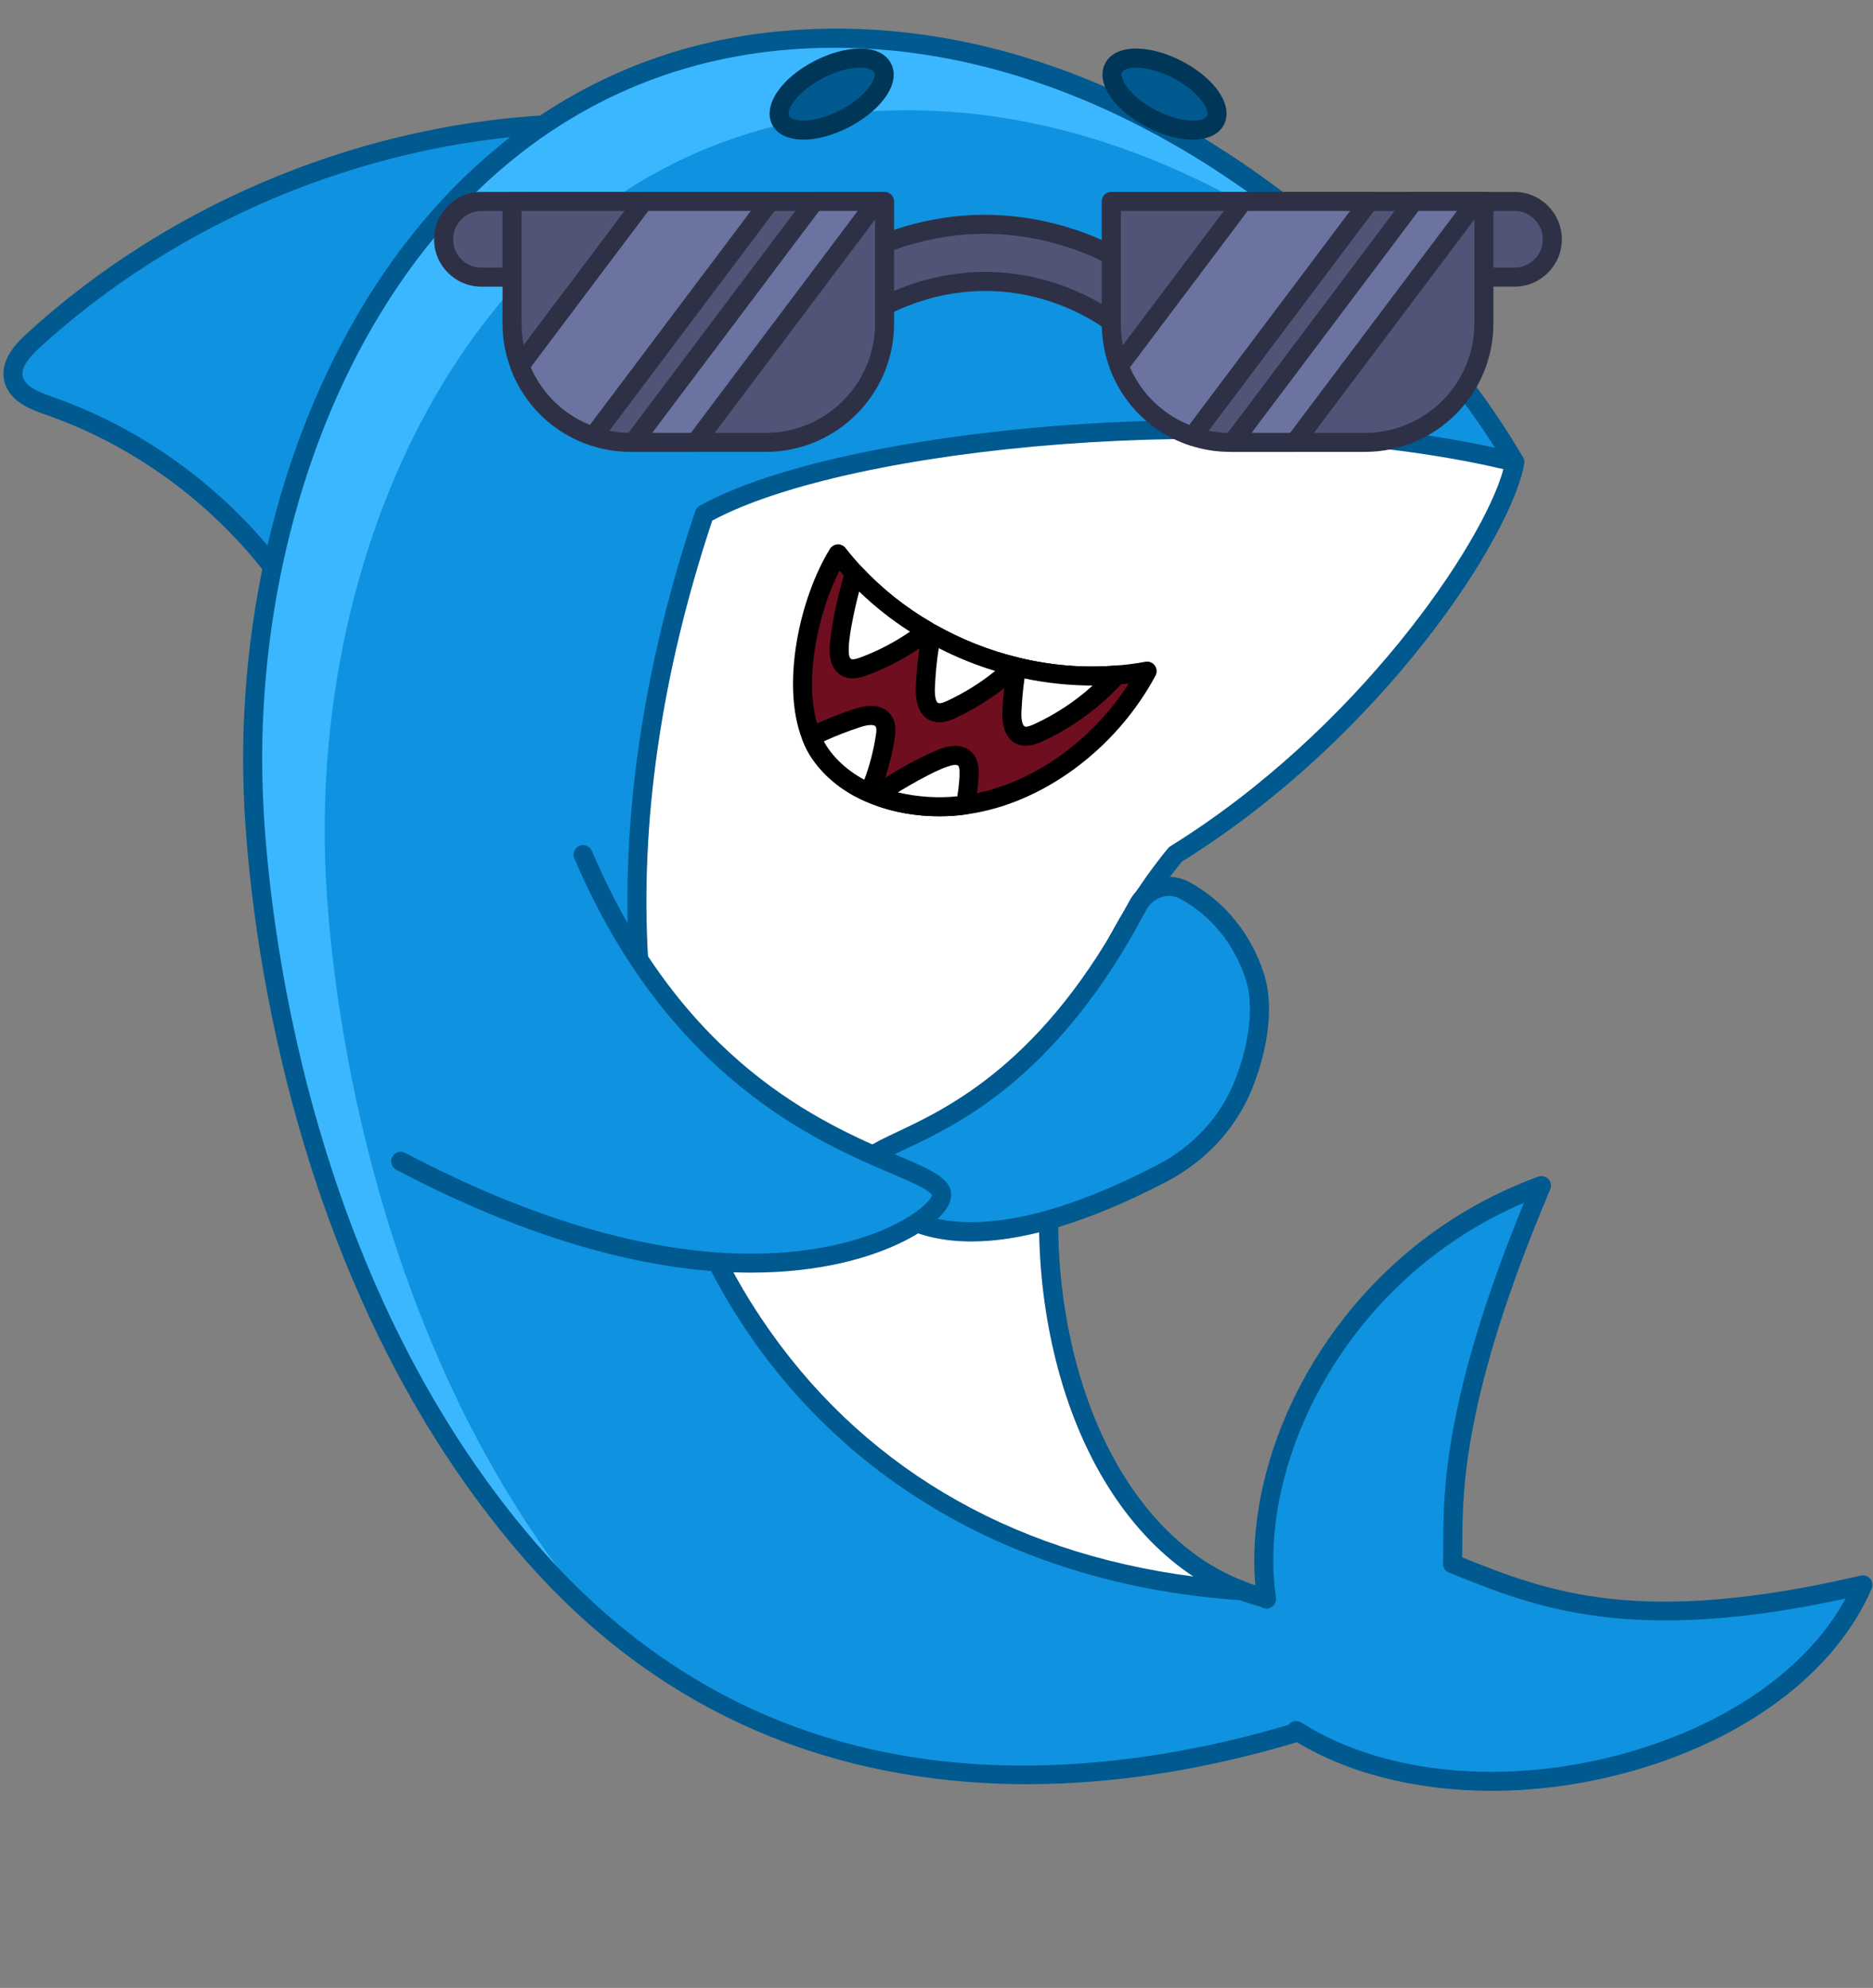
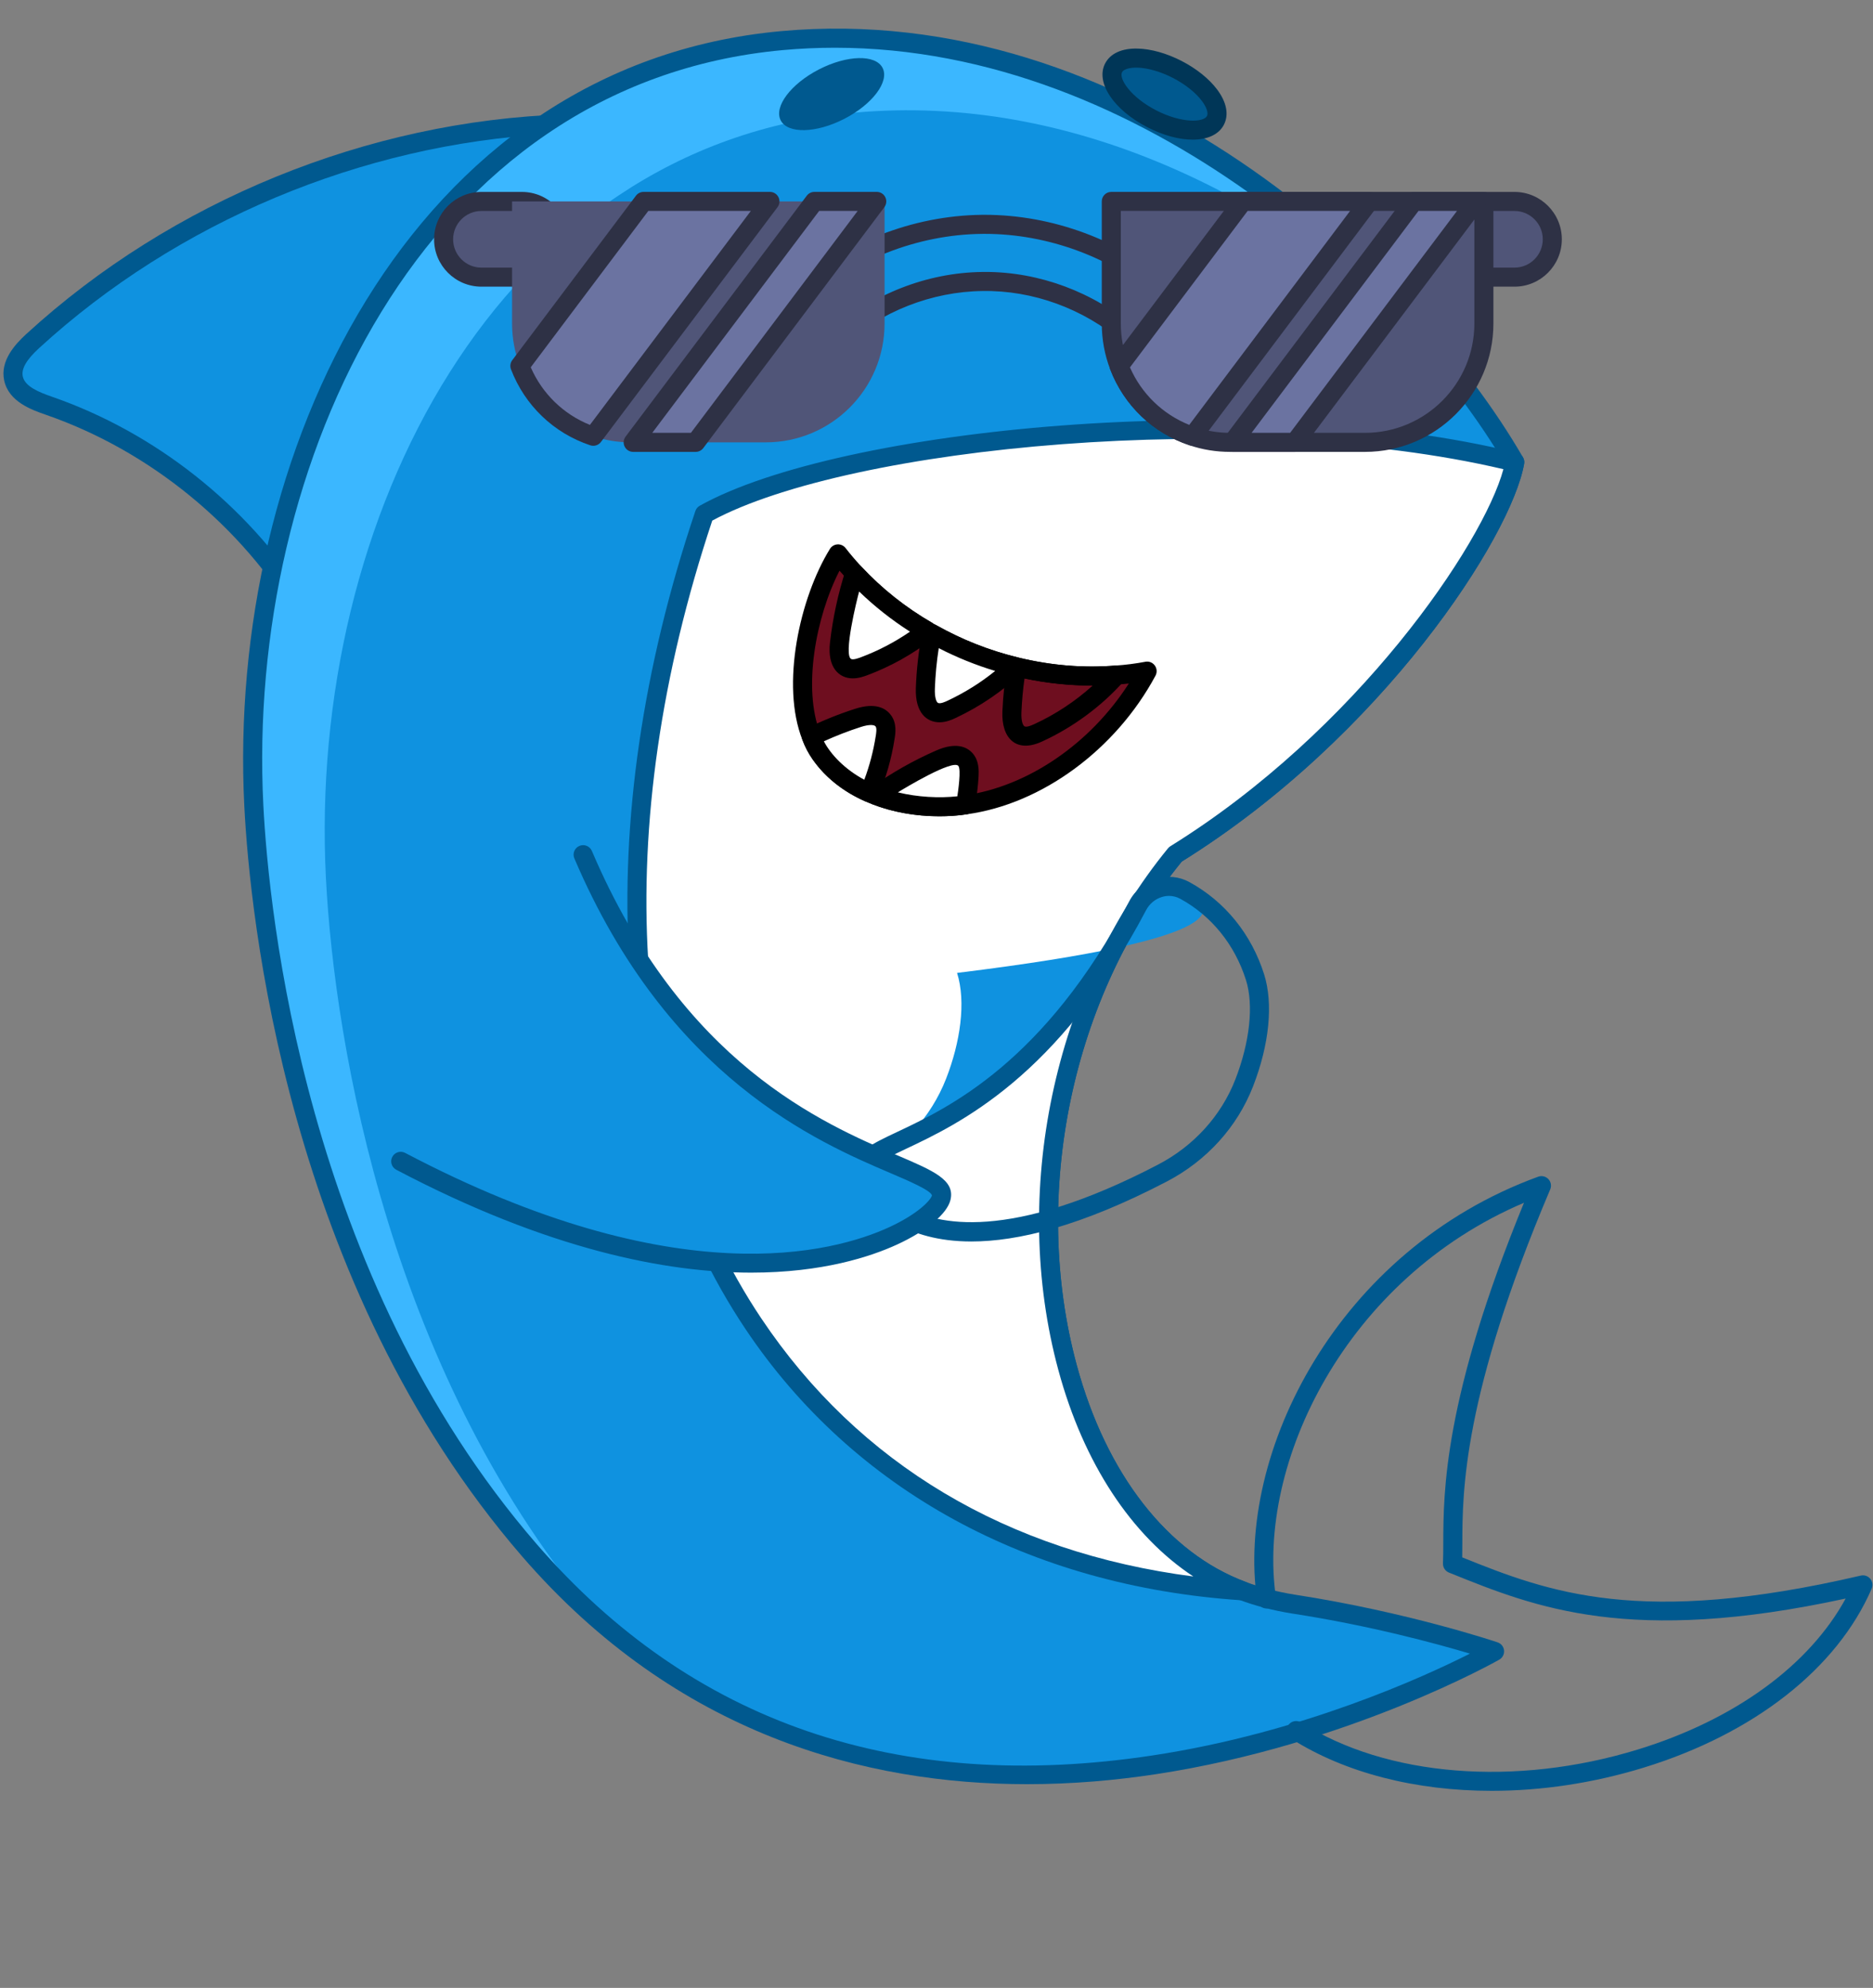
<svg xmlns="http://www.w3.org/2000/svg" height="413.0" preserveAspectRatio="xMidYMid meet" version="1.0" viewBox="61.1 67.0 389.2 413.0" width="389.2" zoomAndPan="magnify">
  <rect x="61.1" y="67.0" width="389.2" height="413.0" fill="#808080" stroke="none" />
  <g>
    <g>
      <g id="change1_2">
        <path d="M67.93,137.822c-2.267,2.077-4.678,4.806-4.027,7.811c0.688,3.175,4.298,4.6,7.366,5.662 c22.192,7.692,41.483,23.468,53.428,43.69L178.464,92.74C137.85,94.082,97.897,110.377,67.93,137.822z" fill="#0f92e0" />
      </g>
      <g id="change2_3">
        <path d="M124.697,196.965c-0.698,0-1.347-0.368-1.703-0.972c-11.646-19.718-30.735-35.328-52.372-42.827 c-2.875-0.997-7.689-2.665-8.653-7.112c-0.881-4.083,2.218-7.486,4.628-9.69c30.165-27.628,70.916-44.25,111.801-45.6 c0.746-0.042,1.368,0.33,1.743,0.927c0.373,0.597,0.402,1.349,0.073,1.972l-53.766,102.245c-0.331,0.635-0.985,1.04-1.702,1.057 C124.73,196.965,124.712,196.965,124.697,196.965L124.697,196.965z M175.108,94.868c-38.802,2.105-77.199,18.184-105.84,44.414 l-0.002,0.001c-2.684,2.457-3.773,4.342-3.43,5.935c0.454,2.098,3.376,3.272,6.079,4.211 c21.405,7.419,40.414,22.467,52.646,41.564L175.108,94.868z M67.931,137.823h0.02H67.931z" fill="#00598f" />
      </g>
    </g>
    <g>
      <g id="change1_5">
        <path d="M329.814,400.25c23.665,3.641,41.848,9.834,41.848,9.834s-121.864,69.866-200.535-20.993 c-43.688-50.454-55.501-119.728-57.282-154.689c-3.799-74.674,35.695-152.217,109.775-158.964 c70.162-6.371,130.017,49.169,152.236,87.575c-2.691,15.492-30.313,56.569-70.519,81.479 c-42.917,52.375-29.838,136.784,13.909,153.009C322.552,398.746,326.094,399.656,329.814,400.25L329.814,400.25z" fill="#0f92e0" />
      </g>
      <g id="change3_1">
        <path d="M355.021,134.894c-29.403-26.515-70.736-48.635-116.423-44.48 c-74.08,6.747-113.574,84.29-109.775,158.964c1.781,34.963,13.594,104.235,57.282,154.69v0.02 c-5.125-4.413-10.131-9.398-14.978-14.998c-43.688-50.454-55.501-119.728-57.282-154.689 C110.046,159.726,149.54,82.183,223.62,75.436C277.716,70.529,325.698,102.425,355.021,134.894z" fill="#3bb7ff" />
      </g>
      <g id="change2_7">
        <path d="M274.55,437.674c-33.437,0.001-72.775-10.162-104.92-47.286 c-49.12-56.729-56.629-133.658-57.761-155.886c-3.703-72.803,34.141-153.983,111.57-161.037 c71.725-6.508,131.47,49.392,154.13,88.556c0.234,0.401,0.317,0.872,0.238,1.33c-2.614,15.05-29.343,56.635-71.146,82.647 c-22.871,28.097-31.434,69.13-21.811,104.643c6.123,22.603,18.913,39.007,35.086,45.004c3.128,1.18,6.55,2.07,10.185,2.65 c23.561,3.625,41.996,9.854,42.181,9.915c0.735,0.251,1.258,0.909,1.331,1.684c0.074,0.773-0.312,1.52-0.985,1.906 c-0.307,0.177-31.253,17.722-71.453,23.815C292.982,436.86,284.001,437.673,274.55,437.674L274.55,437.674z M234.599,76.918 c-3.571,0-7.171,0.159-10.799,0.489c-74.97,6.829-111.589,85.932-107.978,156.895c1.115,21.906,8.507,97.722,56.8,153.494 c32.154,37.136,75.22,51.906,127.978,43.908c31.001-4.698,56.343-16.302,65.943-21.152c-6.793-2.032-20.646-5.824-37.03-8.345 c-0.004,0-0.008-0.001-0.011-0.002c-3.898-0.622-7.582-1.583-10.95-2.853c-17.379-6.444-31.057-23.823-37.521-47.677 c-9.974-36.813-1.033-79.378,22.778-108.438c0.137-0.169,0.303-0.313,0.489-0.428c39.738-24.621,66.313-64.763,69.477-79.445 C353.289,128.473,298.922,76.918,234.599,76.918L234.599,76.918z" fill="#00598f" />
      </g>
    </g>
    <g>
      <g id="change4_2">
        <path d="M305.338,244.491C262.421,296.866,275.5,381.275,319.247,397.5 c-101.979-6.747-152.593-102.375-111.773-223.706c28.948-16.166,113.831-24.258,168.383-10.783 C373.165,178.504,345.544,219.58,305.338,244.491L305.338,244.491z" fill="#fff" />
      </g>
      <g id="change2_2">
        <path d="M319.248,399.478c-0.044,0-0.089-0.001-0.133-0.004c-44.104-2.919-80.715-22.925-103.089-56.331 c-28.601-42.709-32.403-104.664-10.43-169.98c0.159-0.466,0.483-0.856,0.912-1.096c28.965-16.175,114.73-24.586,169.823-10.977 c1.009,0.249,1.651,1.236,1.474,2.261c-2.614,15.05-29.343,56.635-71.146,82.647c-22.871,28.097-31.434,69.13-21.811,104.643 c6.123,22.603,18.913,39.007,35.086,45.004c0.922,0.341,1.453,1.307,1.246,2.269C320.986,398.831,320.175,399.478,319.248,399.478 L319.248,399.478z M209.104,175.157c-21.309,63.873-17.597,124.26,10.212,165.784c20.22,30.193,51.109,48.583,89.752,53.582 c-12.836-8.458-22.805-23.53-28.039-42.849c-9.974-36.813-1.033-79.378,22.778-108.438c0.137-0.168,0.303-0.313,0.489-0.428 c38.772-24.023,65.013-62.82,69.204-78.33C319.586,151.807,237.762,159.738,209.104,175.157L209.104,175.157z" fill="#00598f" />
      </g>
    </g>
    <g>
      <g id="change1_3">
-         <path d="M324.273,399.199c-4.547-31.153,17.236-71.343,57.133-85.875 c-20.954,49.391-18.038,68.503-18.485,78.55c18.187,7.325,37.693,15.487,85.287,4.395c-16.121,37.235-82.159,52.922-117.78,30.264 L324.273,399.199z" fill="#0f92e0" />
-       </g>
+         </g>
      <g id="change2_4">
        <path d="M371.059,439.056c-15.721,0-30.422-3.686-41.695-10.854c-0.922-0.586-1.193-1.81-0.606-2.73 c0.587-0.923,1.805-1.194,2.731-0.608c17.709,11.267,44.519,13.411,69.962,5.603c20.113-6.173,35.597-17.48,43.171-31.362 c-44.861,9.748-64.511,1.832-81.906-5.179l-0.537-0.216c-0.779-0.313-1.273-1.085-1.237-1.923 c0.054-1.228,0.058-2.593,0.063-4.138c0.026-10.635,0.076-30.122,16.77-70.767c-37.059,15.775-55.613,54.146-51.543,82.031 c0.158,1.081-0.591,2.086-1.671,2.244c-1.078,0.148-2.087-0.591-2.243-1.672c-4.448-30.479,16.619-72.797,58.413-88.021 c0.738-0.268,1.569-0.074,2.112,0.497c0.541,0.571,0.693,1.41,0.386,2.136c-18.188,42.865-18.239,62.835-18.266,73.561 c-0.003,1.04-0.007,2.001-0.023,2.896c17.987,7.241,36.939,14.479,82.821,3.785c0.727-0.172,1.487,0.085,1.967,0.66 c0.479,0.573,0.593,1.368,0.298,2.055c-7.184,16.594-24.465,30.15-47.41,37.193C392.111,437.472,381.365,439.056,371.059,439.056 L371.059,439.056z" fill="#00598f" />
      </g>
    </g>
    <g>
      <g id="change2_1">
        <path d="M244.495,81.104c1.459,2.833-2.099,7.569-7.944,10.58c-5.846,3.01-11.767,3.153-13.226,0.32 s2.098-7.569,7.943-10.58C237.115,78.415,243.036,78.271,244.495,81.104z" fill="#00598f" />
      </g>
      <g id="change5_1">
-         <path d="M228.066,96.015c-3.049,0-5.437-1.042-6.498-3.104c-2.022-3.927,1.759-9.621,8.796-13.246 c3.089-1.589,6.324-2.502,9.116-2.569c3.296-0.092,5.704,1.021,6.775,3.102c1.072,2.081,0.572,4.68-1.409,7.317 c-1.677,2.232-4.299,4.337-7.387,5.927C234.117,95.162,230.821,96.015,228.066,96.015z M239.798,81.049 c-0.073,0-0.147,0.001-0.222,0.003c-2.175,0.053-4.871,0.829-7.4,2.133c-5.306,2.731-7.781,6.573-7.092,7.915 c0.691,1.342,5.256,1.558,10.562-1.176c2.529-1.302,4.73-3.046,6.035-4.783c0.962-1.28,1.376-2.51,1.057-3.129 C242.432,81.418,241.29,81.049,239.798,81.049L239.798,81.049z" fill="#003657" />
-       </g>
+         </g>
    </g>
    <g>
      <g id="change2_6">
        <path d="M292.494,81.104c-1.459,2.833,2.098,7.569,7.943,10.58c5.846,3.01,11.767,3.153,13.226,0.32 s-2.098-7.569-7.943-10.58C299.873,78.415,293.953,78.271,292.494,81.104z" fill="#00598f" />
      </g>
      <g id="change5_2">
        <path d="M308.923,96.015c-2.755,0-6.051-0.853-9.394-2.573c-7.035-3.622-10.816-9.315-8.798-13.244 c0,0,0.002,0,0.002-0.001c1.07-2.081,3.482-3.196,6.775-3.102c2.792,0.067,6.028,0.98,9.116,2.569 c3.088,1.59,5.712,3.696,7.387,5.929c1.98,2.638,2.48,5.236,1.409,7.317C314.361,94.973,311.973,96.015,308.923,96.015z M294.252,82.01c-0.688,1.343,1.787,5.183,7.092,7.913c5.308,2.733,9.868,2.52,10.562,1.176c0.319-0.621-0.095-1.85-1.057-3.129 c-1.304-1.738-3.503-3.483-6.035-4.785c-2.529-1.304-5.227-2.08-7.4-2.133C295.807,81.021,294.57,81.389,294.252,82.01z" fill="#003657" />
      </g>
    </g>
    <g>
      <g>
        <g id="change6_1">
          <path d="M299.466,206.432c-13.126,24.471-40.483,33.516-57.717,25.267 c-5.198-2.271-10.06-6.345-12.05-11.654c-4.313-10.843-0.337-28.453,5.539-37.97 C249.802,200.874,275.854,210.845,299.466,206.432z" fill="#6e0e1f" />
        </g>
        <g id="change7_1">
          <path d="M256.269,236.581c-4.894,0-9.626-0.839-13.827-2.463c-0.466-0.153-1.02-0.382-1.55-0.636 c-4.597-2.007-8.311-4.971-10.973-8.782c-0.833-1.181-1.53-2.516-2.073-3.959c-4.547-11.43-0.58-29.521,5.712-39.706 c0.34-0.553,0.931-0.902,1.579-0.936c0.64-0.035,1.271,0.251,1.669,0.764c0.958,1.238,2.048,2.517,3.331,3.906 c4.23,4.536,9.149,8.44,14.614,11.6c0.334,0.218,0.58,0.356,0.825,0.478c5.347,3.014,10.99,5.251,16.86,6.693l0.257,0.07 c6.867,1.657,13.637,2.203,20.261,1.66c2.006-0.131,4.063-0.395,6.149-0.785c0.752-0.15,1.509,0.161,1.959,0.777 c0.45,0.613,0.508,1.433,0.147,2.103c-8.249,15.38-23.642,26.688-39.21,28.805c-0.91,0.144-1.861,0.248-2.831,0.312 C258.199,236.548,257.229,236.581,256.269,236.581L256.269,236.581z M235.543,185.567c-4.962,9.662-7.657,24.568-4.006,33.747 c0.437,1.165,0.978,2.202,1.621,3.115c2.24,3.21,5.398,5.717,9.383,7.457c0.443,0.213,0.84,0.378,1.238,0.51 c4.581,1.768,9.781,2.491,15.131,2.139c0.854-0.056,1.685-0.147,2.518-0.277c13.19-1.795,26.242-10.764,34.236-23.256 c-0.815,0.093-1.623,0.164-2.419,0.217c-7.013,0.576-14.202-0.005-21.353-1.733c-0.035,0-0.245-0.054-0.458-0.115 c-6.164-1.515-12.144-3.885-17.717-7.03c-0.301-0.148-0.69-0.366-1.055-0.61c-5.696-3.29-10.923-7.439-15.43-12.27 C236.633,186.809,236.071,186.181,235.543,185.567z" />
        </g>
      </g>
      <g>
        <g id="change4_3">
          <path d="M271.963,205.463c-3.858,3.642-8.311,6.648-13.118,8.904c-1.108,0.514-2.355,0.989-3.502,0.534 c-1.741-0.673-2.018-2.988-1.959-4.867c0.139-3.839,0.574-7.658,1.306-11.417C260.091,201.664,265.928,203.979,271.963,205.463z" fill="#fff" />
        </g>
        <g id="change7_3">
          <path d="M256.333,217.062c-2.636,0-5.091-1.94-4.925-7.091c0.139-3.94,0.591-7.886,1.341-11.733 c0.257-1.318,1.726-2.007,2.914-1.345c5.26,2.968,10.903,5.205,16.773,6.647c1.518,0.373,2.024,2.283,0.885,3.361 c-4,3.771-8.587,6.887-13.636,9.256C258.98,216.486,257.738,217.062,256.333,217.062L256.333,217.062z M256.167,201.658 c-0.436,2.792-0.703,5.623-0.807,8.446c-0.058,1.829,0.308,2.802,0.694,2.951c0.499,0.197,1.521-0.279,1.957-0.484 c3.555-1.669,6.867-3.739,9.878-6.175C263.847,205.172,259.923,203.587,256.167,201.658z" />
        </g>
      </g>
      <g>
        <g id="change4_6">
          <path d="M262.466,228.197c-0.119,2.018-0.356,4.017-0.732,6.015c-0.89,0.14-1.78,0.237-2.69,0.298 c-5.322,0.355-10.922-0.317-15.889-2.236c4.136-2.948,8.607-5.501,13.277-7.539c1.721-0.752,3.978-1.346,5.243,0.02 C262.505,225.645,262.525,226.99,262.466,228.197z" fill="#fff" />
        </g>
        <g id="change7_6">
          <path d="M242.442,234.118c-1.466-0.563-1.719-2.541-0.435-3.457c4.297-3.063,8.885-5.668,13.632-7.741 c4.139-1.806,6.355-0.729,7.486,0.489c1.481,1.585,1.37,3.814,1.317,4.886c-0.084,1.718-0.354,4.103-0.765,6.284 c-0.155,0.822-0.813,1.459-1.639,1.587C256.285,237.069,248.867,236.602,242.442,234.118L242.442,234.118z M247.676,231.618 c4.109,1.006,8.595,1.223,12.354,0.821c0.146-0.942,0.84-5.647,0.197-6.334C258.998,224.785,249.185,230.665,247.676,231.618z M262.466,228.197h0.019H262.466z" />
        </g>
      </g>
      <g>
        <g id="change4_4">
          <path d="M245.034,220.203c-0.613,3.957-1.722,7.816-3.285,11.496c-4.076-1.781-7.639-4.452-10.21-8.132 c-0.752-1.068-1.365-2.256-1.84-3.522c3.126-1.523,6.352-2.83,9.676-3.897c1.78-0.574,4.096-0.95,5.224,0.554 C245.35,217.651,245.231,218.997,245.034,220.203L245.034,220.203z" fill="#fff" />
        </g>
        <g id="change7_4">
          <path d="M240.958,233.513c-5.754-2.514-10.935-6.981-13.112-12.771c-0.358-0.956,0.069-2.027,0.985-2.474 c3.238-1.578,6.583-2.925,9.939-4.004c4.304-1.388,6.405-0.088,7.41,1.25c1.347,1.698,0.984,3.925,0.806,5.003 c-0.634,4.092-1.782,8.114-3.416,11.957C243.146,233.48,241.974,233.954,240.958,233.513z M232.293,221.01 c1.443,2.751,4.358,5.826,8.404,7.984c1.102-2.951,1.899-6.003,2.38-9.094c0.002-0.007,0.002-0.014,0.004-0.02 c0.063-0.391,0.261-1.58-0.035-1.952c-0.28-0.375-1.318-0.461-3.064,0.101C237.396,218.861,234.817,219.861,232.293,221.01z" />
        </g>
      </g>
      <g>
        <g id="change4_5">
-           <path d="M293.115,207.244c-4.53,5.065-10.131,9.181-16.304,12.01c-1.107,0.515-2.374,0.971-3.502,0.515 c-1.741-0.693-2.018-3.007-1.938-4.888c0.138-3.126,0.454-6.232,0.988-9.318C279.145,207.204,286.17,207.817,293.115,207.244z" fill="#fff" />
-         </g>
+           </g>
        <g id="change7_5">
          <path d="M269.393,214.798c0.147-3.313,0.489-6.533,1.017-9.573c0.191-1.118,1.287-1.852,2.415-1.586 c6.735,1.631,13.51,2.182,20.129,1.634c1.738-0.169,2.845,1.943,1.637,3.291c-4.68,5.232-10.544,9.552-16.954,12.49 C272.254,223.546,269.158,220.385,269.393,214.798L269.393,214.798z M273.986,207.957c-0.318,2.259-0.532,4.609-0.639,7.012 c-0.077,1.822,0.292,2.802,0.694,2.961c0.488,0.194,1.581-0.305,1.938-0.472c4.423-2.026,8.561-4.76,12.17-8.024 C283.431,209.409,278.712,208.953,273.986,207.957z" />
        </g>
      </g>
      <g>
        <g id="change4_1">
          <path d="M253.759,198.083c-3.978,3.086-8.409,5.58-13.118,7.341c-1.128,0.415-2.434,0.812-3.521,0.277 c-1.683-0.811-1.802-3.146-1.583-5.026c0.573-4.946,1.622-9.834,3.146-14.563C243.075,190.821,248.18,194.857,253.759,198.083z" fill="#fff" />
        </g>
        <g id="change7_2">
          <path d="M238.309,207.934c-2.837,0-5.347-2.206-4.738-7.486c0.592-5.102,1.678-10.129,3.228-14.944 c0.468-1.443,2.306-1.838,3.331-0.742c4.237,4.543,9.157,8.448,14.621,11.607c1.214,0.702,1.333,2.413,0.222,3.276 c-4.174,3.24-8.763,5.807-13.638,7.631C240.67,207.521,239.547,207.934,238.309,207.934z M239.622,189.892 c-0.493,1.811-3.313,13.222-1.645,14.026c0.44,0.214,1.56-0.196,1.979-0.353c3.598-1.346,7.033-3.135,10.24-5.333 C246.383,195.799,242.844,193.006,239.622,189.892z" />
        </g>
      </g>
    </g>
    <g>
      <g id="change1_4">
-         <path d="M307.266,251.975c-3.507-1.907-7.891-0.362-9.75,3.171c-25.892,49.206-57.059,47.512-56.767,54.635 c0.222,5.421,13.64,26.115,61.927,0.916c7.695-4.016,13.819-10.633,16.965-18.723c2.896-7.453,4.181-15.83,2.26-21.93 C319.309,261.817,313.819,255.539,307.266,251.975z" fill="#0f92e0" />
+         <path d="M307.266,251.975c-3.507-1.907-7.891-0.362-9.75,3.171c-25.892,49.206-57.059,47.512-56.767,54.635 c7.695-4.016,13.819-10.633,16.965-18.723c2.896-7.453,4.181-15.83,2.26-21.93 C319.309,261.817,313.819,255.539,307.266,251.975z" fill="#0f92e0" />
      </g>
      <g id="change2_5">
        <path d="M262.947,324.926c-6.947,0.002-11.989-1.646-15.586-3.727c-5.72-3.31-8.462-8.197-8.589-11.338 c-0.143-3.496,3.372-5.154,8.695-7.664c10.716-5.053,30.661-14.457,48.297-47.973c1.175-2.233,3.227-3.932,5.629-4.659 c2.311-0.7,4.731-0.461,6.816,0.673c7.412,4.029,12.944,10.852,15.578,19.212c1.915,6.081,1.074,14.552-2.305,23.24 c-3.275,8.431-9.631,15.448-17.893,19.761C285.643,321.817,272.494,324.926,262.947,324.926L262.947,324.926z M304.019,253.131 c-0.491,0-0.989,0.073-1.48,0.222c-1.395,0.423-2.587,1.413-3.272,2.715c-18.252,34.686-38.976,44.459-50.111,49.708 c-3.029,1.429-6.463,3.048-6.429,3.924c0.059,1.419,1.751,5.258,6.618,8.074c6.284,3.637,21.454,7.332,52.415-8.831 c7.412-3.867,13.107-10.149,16.038-17.687c3.012-7.749,3.841-15.457,2.216-20.617c-2.322-7.376-7.187-13.388-13.692-16.925 C305.609,253.327,304.821,253.131,304.019,253.131z" fill="#00598f" />
      </g>
    </g>
    <g>
      <g id="change1_1">
        <path d="M182.271,244.563c27.19,63.757,76.35,62.856,74.418,71.232 c-1.488,6.459-39.438,30.813-112.322-7.523c-3.164-12.909-0.619-26.985,6.023-38.496 C157.033,258.264,169.511,248.283,182.271,244.563L182.271,244.563z" fill="#0f92e0" />
      </g>
      <g id="change2_8">
        <path d="M217.216,331.398c-17.687,0-42.178-4.755-73.772-21.374c-0.966-0.509-1.339-1.705-0.828-2.672 c0.508-0.968,1.705-1.339,2.672-0.831c56.438,29.687,89.103,20.701,100.523,15.463c6.208-2.848,8.745-5.747,8.948-6.631 c-0.243-1.054-4.908-3.046-8.657-4.648c-14.992-6.407-46.192-19.736-65.652-65.365c-0.43-1.005,0.038-2.167,1.043-2.596 c1.001-0.432,2.168,0.037,2.597,1.044c18.836,44.165,47.936,56.599,63.568,63.278c7.422,3.171,11.9,5.085,10.958,9.175 c-0.671,2.912-4.945,6.491-11.155,9.34C242.021,328.076,231.994,331.398,217.216,331.398L217.216,331.398z" fill="#00598f" />
      </g>
    </g>
    <g>
      <g>
        <g>
          <g id="change8_5">
-             <path d="M231.126,138.811c-1.621,0-3.235-0.659-4.406-1.956c-2.199-2.433-2.008-6.187,0.423-8.384 c10.265-9.274,24.082-14.69,37.913-14.86c0.224-0.002,0.45-0.004,0.673-0.004c13.611,0,27.276,5.056,37.594,13.929 c2.485,2.137,2.768,5.885,0.63,8.371c-2.135,2.488-5.886,2.77-8.37,0.63c-8.326-7.158-19.404-11.228-30.379-11.054 c-10.981,0.134-21.952,4.435-30.1,11.797C233.968,138.306,232.544,138.811,231.126,138.811z" fill="#505578" />
-           </g>
+             </g>
          <g id="change9_9">
            <path d="M231.126,140.79c-2.238,0-4.379-0.951-5.874-2.608c-1.416-1.566-2.14-3.594-2.033-5.705 c0.108-2.111,1.03-4.056,2.597-5.473c10.618-9.593,24.911-15.194,39.215-15.371l0.698-0.004 c14.065,0,28.236,5.251,38.885,14.407c3.309,2.845,3.686,7.853,0.84,11.161c-1.376,1.603-3.296,2.574-5.404,2.733 c-2.098,0.151-4.154-0.514-5.758-1.895c-8.012-6.887-18.606-10.764-29.058-10.574c-10.514,0.129-21.01,4.242-28.803,11.286 C234.973,140.065,233.089,140.79,231.126,140.79L231.126,140.79z M265.729,115.585l-0.654,0.004 c-13.349,0.164-26.692,5.395-36.605,14.351c-0.783,0.708-1.244,1.68-1.297,2.735c-0.054,1.057,0.307,2.069,1.016,2.853 c1.403,1.557,4.027,1.693,5.59,0.284c8.498-7.682,19.943-12.167,31.4-12.309c0.238-0.004,0.475-0.006,0.711-0.006 c11.172,0,22.428,4.184,30.984,11.537c0.804,0.693,1.838,1.024,2.879,0.948c1.053-0.08,2.012-0.565,2.698-1.366 c1.425-1.656,1.235-4.159-0.419-5.581C292.093,120.488,278.861,115.585,265.729,115.585L265.729,115.585z" fill="#2e3145" />
          </g>
        </g>
      </g>
      <g>
        <g id="change8_3">
          <path d="M161.139,124.578h8.405c4.342,0,7.861-3.52,7.861-7.862c0-4.342-3.52-7.861-7.861-7.861h-8.405 c-4.342,0-7.862,3.52-7.862,7.861C153.276,121.058,156.796,124.578,161.139,124.578z" fill="#505578" />
        </g>
        <g id="change9_4">
          <path d="M169.543,126.557h-8.405c-5.426,0-9.839-4.414-9.839-9.842c0-5.427,4.413-9.841,9.839-9.841h8.405 c5.426,0,9.841,4.414,9.841,9.841C179.384,122.143,174.969,126.557,169.543,126.557z M161.138,110.832 c-3.242,0-5.882,2.64-5.882,5.884s2.64,5.885,5.882,5.885h8.405c3.244,0,5.884-2.64,5.884-5.885c0-3.243-2.639-5.884-5.884-5.884 H161.138z" fill="#2e3145" />
        </g>
      </g>
      <g>
        <g id="change8_1">
          <path d="M244.909,108.844v25.365c0,13.634-11.062,24.693-24.693,24.693h-28.019 c-2.729,0-5.361-0.435-7.815-1.266c-7.024-2.335-12.624-7.737-15.255-14.622c-1.049-2.731-1.622-5.699-1.622-8.806v-25.365 H244.909z" fill="#505578" />
        </g>
        <g id="change9_2">
-           <path d="M220.215,160.883h-28.019c-2.922,0-5.764-0.462-8.449-1.37c-7.59-2.524-13.598-8.28-16.47-15.791 c-1.16-3.027-1.753-6.229-1.753-9.512v-25.366c0-1.094,0.886-1.979,1.979-1.979h77.405c1.094,0,1.979,0.886,1.979,1.979v25.366 C246.888,148.918,234.923,160.883,220.215,160.883z M169.483,110.822v23.388c0,2.796,0.502,5.521,1.492,8.096 c2.446,6.4,7.562,11.304,14.032,13.455c2.286,0.773,4.701,1.164,7.189,1.164h28.019c12.525,0,22.716-10.189,22.716-22.715 v-23.388H169.483z" fill="#2e3145" />
-         </g>
+           </g>
      </g>
      <g>
        <g id="change8_2">
          <path d="M375.799,124.578h-8.405c-4.342,0-7.862-3.52-7.862-7.862c0-4.342,3.521-7.861,7.862-7.861h8.405 c4.342,0,7.861,3.52,7.861,7.861C383.66,121.058,380.141,124.578,375.799,124.578z" fill="#505578" />
        </g>
        <g id="change9_3">
          <path d="M375.799,126.557h-8.405c-5.426,0-9.841-4.414-9.841-9.842c0-5.427,4.415-9.841,9.841-9.841h8.405 c5.426,0,9.841,4.414,9.841,9.841C385.64,122.143,381.225,126.557,375.799,126.557z M367.394,110.832 c-3.244,0-5.884,2.64-5.884,5.884s2.639,5.885,5.884,5.885h8.405c3.244,0,5.884-2.64,5.884-5.885 c0-3.243-2.639-5.884-5.884-5.884H367.394z" fill="#2e3145" />
        </g>
      </g>
      <g>
        <g id="change8_4">
          <path d="M369.445,108.844v25.365c0,13.634-11.061,24.693-24.713,24.693h-27.998 c-2.73,0-5.362-0.435-7.815-1.266c-7.024-2.335-12.644-7.737-15.275-14.603c-1.049-2.73-1.622-5.718-1.622-8.825v-25.365H369.445 z" fill="#505578" />
        </g>
        <g id="change9_6">
          <path d="M344.732,160.883h-27.999c-2.92,0-5.764-0.461-8.45-1.37c-7.604-2.528-13.616-8.276-16.487-15.769 c-1.163-3.029-1.754-6.236-1.754-9.533v-25.366c0-1.094,0.885-1.979,1.979-1.979h77.424c1.094,0,1.979,0.886,1.979,1.979v25.366 C371.423,148.918,359.449,160.883,344.732,160.883z M293.999,110.822v23.388c0,2.811,0.502,5.54,1.492,8.115 c2.445,6.383,7.568,11.279,14.052,13.436c2.287,0.773,4.702,1.164,7.191,1.164h27.999c12.535,0,22.733-10.189,22.733-22.715 v-23.388H293.999z" fill="#2e3145" />
        </g>
      </g>
      <g>
        <g id="change10_1">
          <path d="M221.086,108.844l-36.704,48.793c-7.024-2.335-12.624-7.737-15.255-14.622l25.703-34.171H221.086z" fill="#6b73a1" />
        </g>
        <g id="change9_1">
          <path d="M184.383,159.616c-0.209,0-0.419-0.033-0.624-0.101c-7.601-2.526-13.609-8.283-16.48-15.793 c-0.24-0.637-0.141-1.353,0.27-1.896l25.701-34.171c0.373-0.497,0.958-0.789,1.581-0.789h26.258c0.75,0,1.436,0.424,1.77,1.095 c0.336,0.671,0.264,1.475-0.188,2.073l-36.704,48.794C185.583,159.333,184.993,159.616,184.383,159.616L184.383,159.616z M171.384,143.307c2.39,5.476,6.786,9.75,12.299,11.968l33.438-44.452h-21.306L171.384,143.307z" fill="#2e3145" />
        </g>
      </g>
      <g>
        <g id="change10_3">
          <path d="M243.286,108.844l-37.635,50.06h-12.979l37.653-50.06H243.286z" fill="#6b73a1" />
        </g>
        <g id="change9_7">
          <path d="M205.653,160.883h-12.98c-0.75,0-1.437-0.424-1.771-1.095c-0.336-0.672-0.263-1.474,0.189-2.073 l37.654-50.06c0.373-0.497,0.958-0.789,1.581-0.789h12.96c0.75,0,1.436,0.424,1.77,1.095c0.336,0.671,0.263,1.474-0.187,2.073 l-37.634,50.061C206.861,160.59,206.275,160.883,205.653,160.883L205.653,160.883z M196.637,156.925h8.028l34.656-46.103h-8.009 L196.637,156.925z" fill="#2e3145" />
        </g>
      </g>
      <g>
        <g id="change10_2">
          <path d="M345.602,108.844l-36.684,48.793c-7.024-2.335-12.644-7.737-15.275-14.603l25.722-34.19H345.602z" fill="#6b73a1" />
        </g>
        <g id="change9_5">
          <path d="M308.918,159.616c-0.209,0-0.42-0.033-0.624-0.101c-7.613-2.53-13.626-8.279-16.498-15.771 c-0.243-0.636-0.144-1.354,0.267-1.897l25.722-34.191c0.373-0.497,0.958-0.789,1.58-0.789h26.237c0.75,0,1.435,0.424,1.77,1.095 c0.336,0.671,0.264,1.474-0.188,2.073l-36.685,48.794C310.117,159.333,309.528,159.616,308.918,159.616L308.918,159.616z M295.9,143.326c2.395,5.462,6.796,9.729,12.318,11.948l33.42-44.452h-21.286L295.9,143.326z" fill="#2e3145" />
        </g>
      </g>
      <g>
        <g id="change10_4">
          <path d="M367.822,108.844l-37.652,50.06h-12.96l37.652-50.06H367.822z" fill="#6b73a1" />
        </g>
        <g id="change9_8">
          <path d="M330.169,160.883h-12.96c-0.75,0-1.437-0.424-1.771-1.095c-0.336-0.672-0.263-1.474,0.189-2.073 l37.653-50.06c0.373-0.497,0.958-0.789,1.581-0.789h12.96c0.75,0,1.437,0.424,1.771,1.095c0.336,0.671,0.263,1.475-0.189,2.073 l-37.653,50.061C331.376,160.59,330.79,160.883,330.169,160.883z M321.174,156.925h8.007l34.677-46.103h-8.007L321.174,156.925z" fill="#2e3145" />
        </g>
      </g>
    </g>
  </g>
</svg>